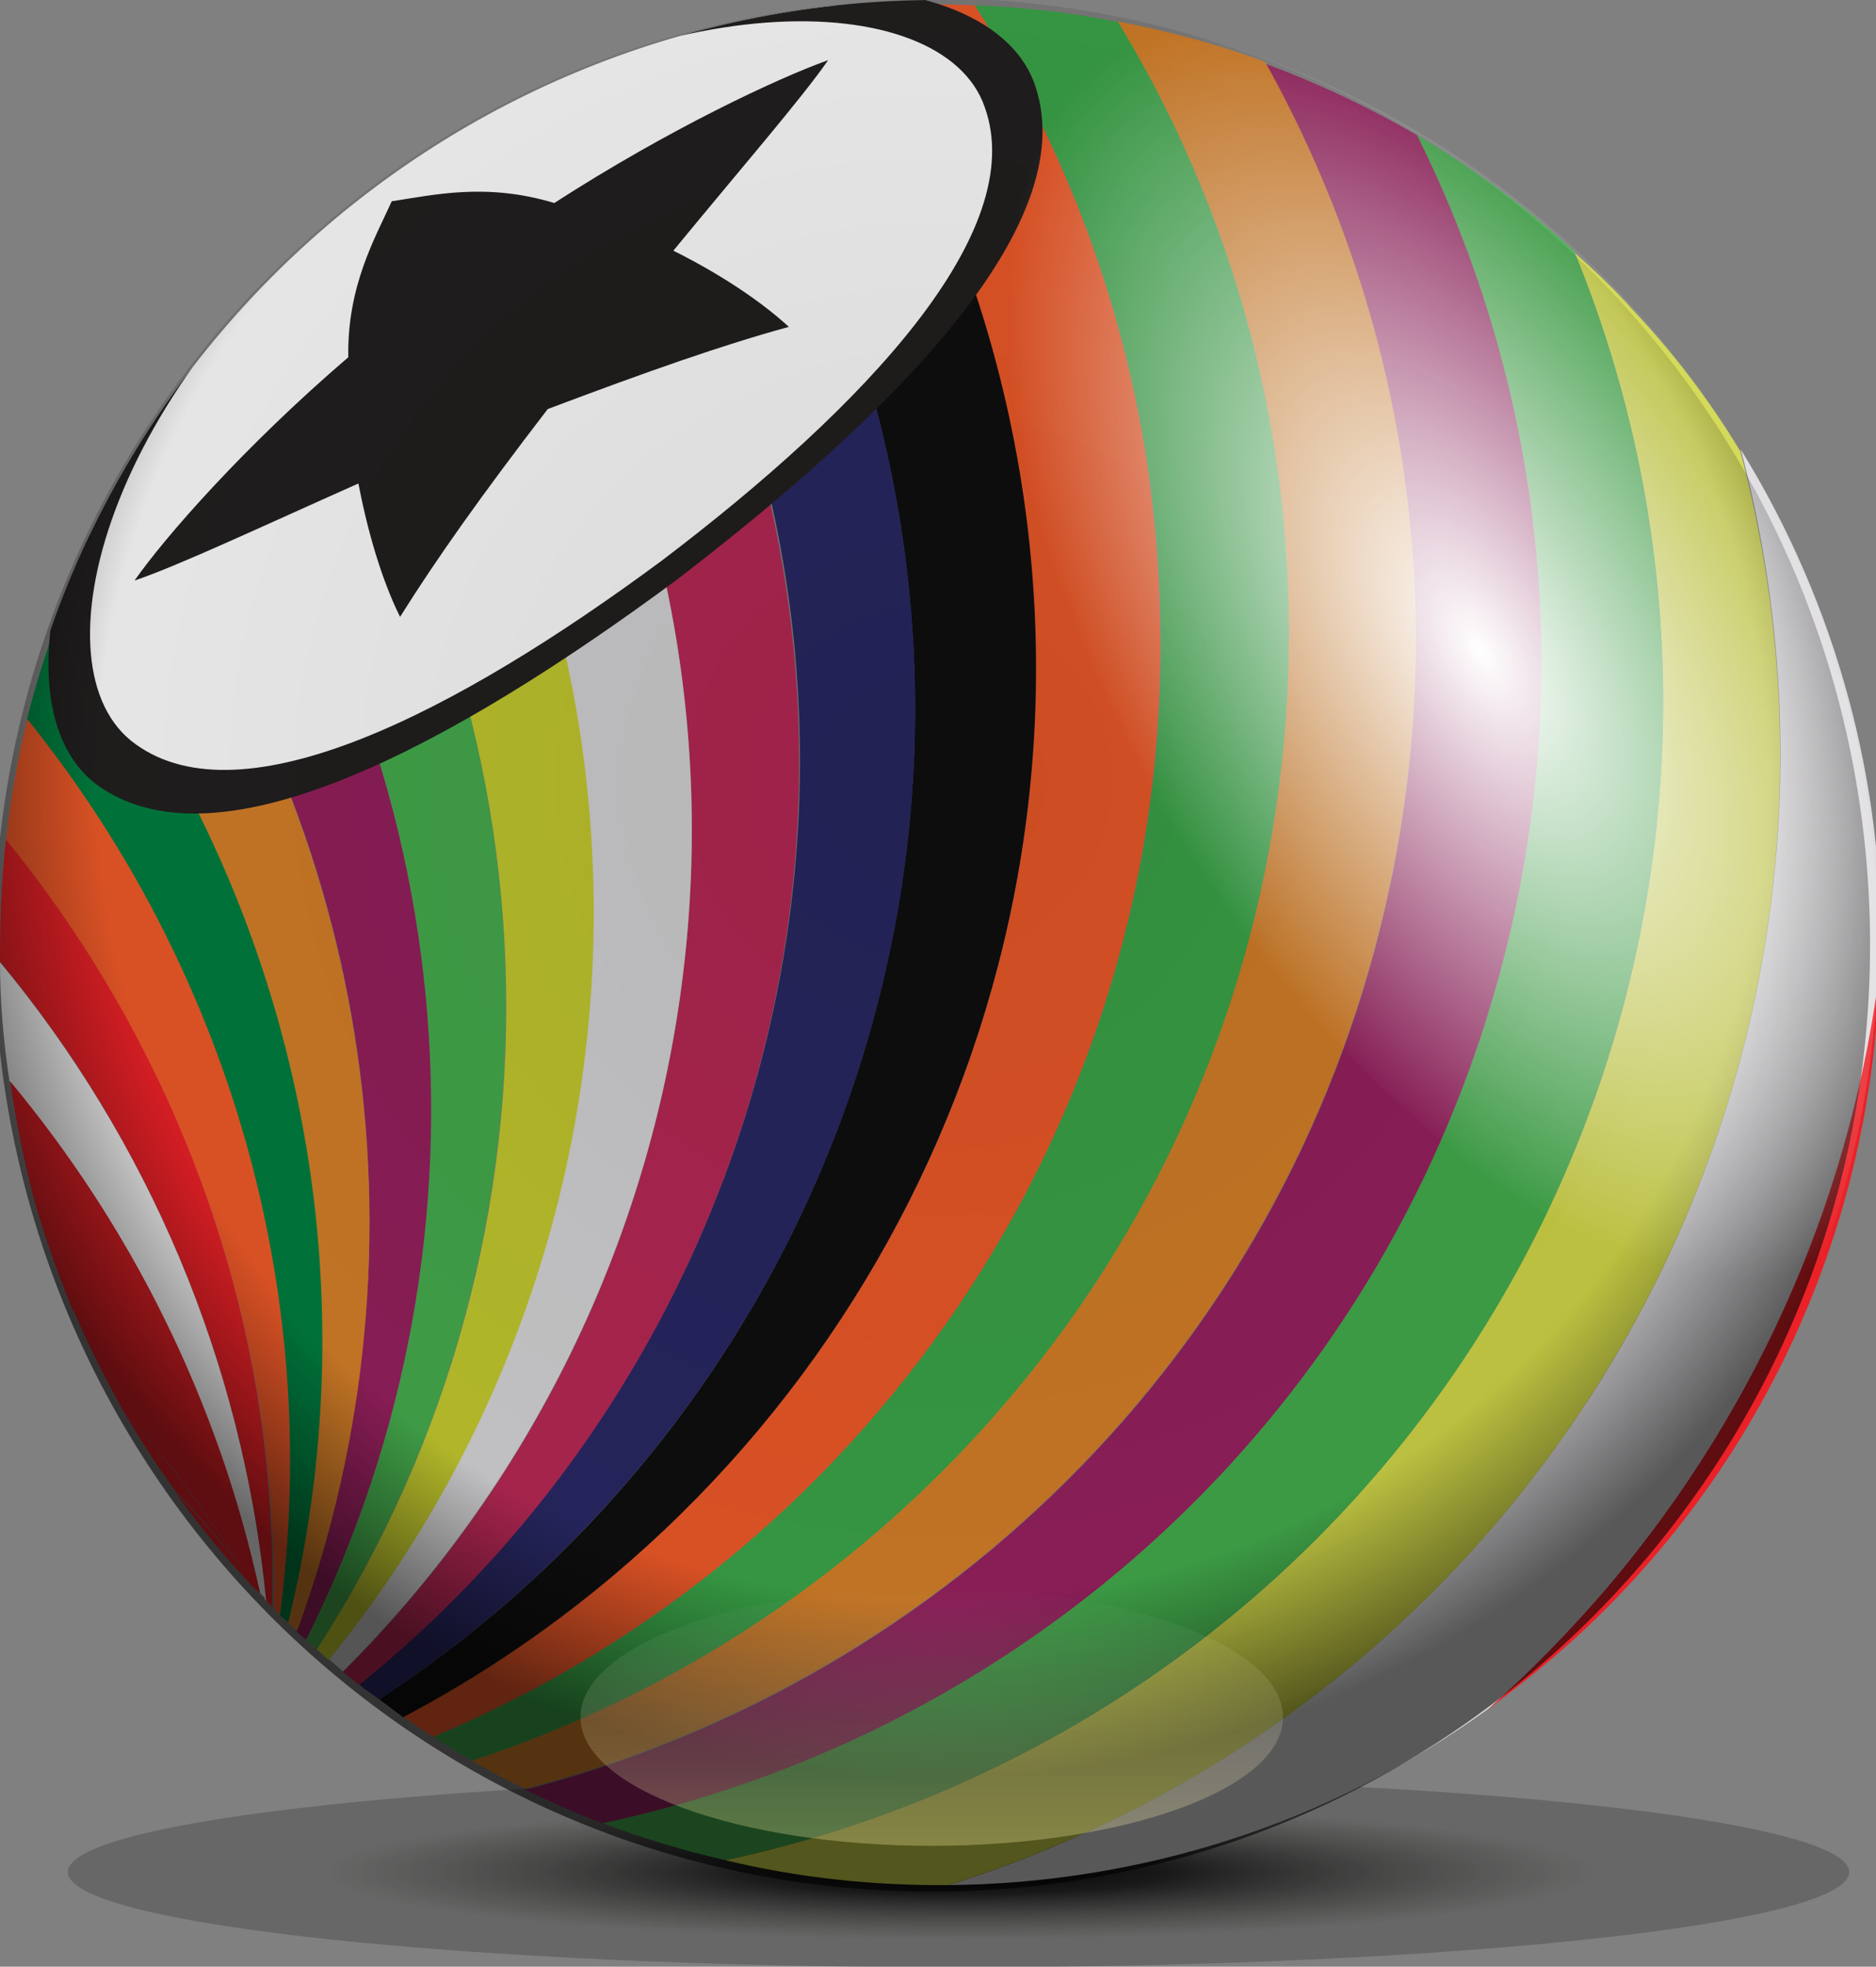
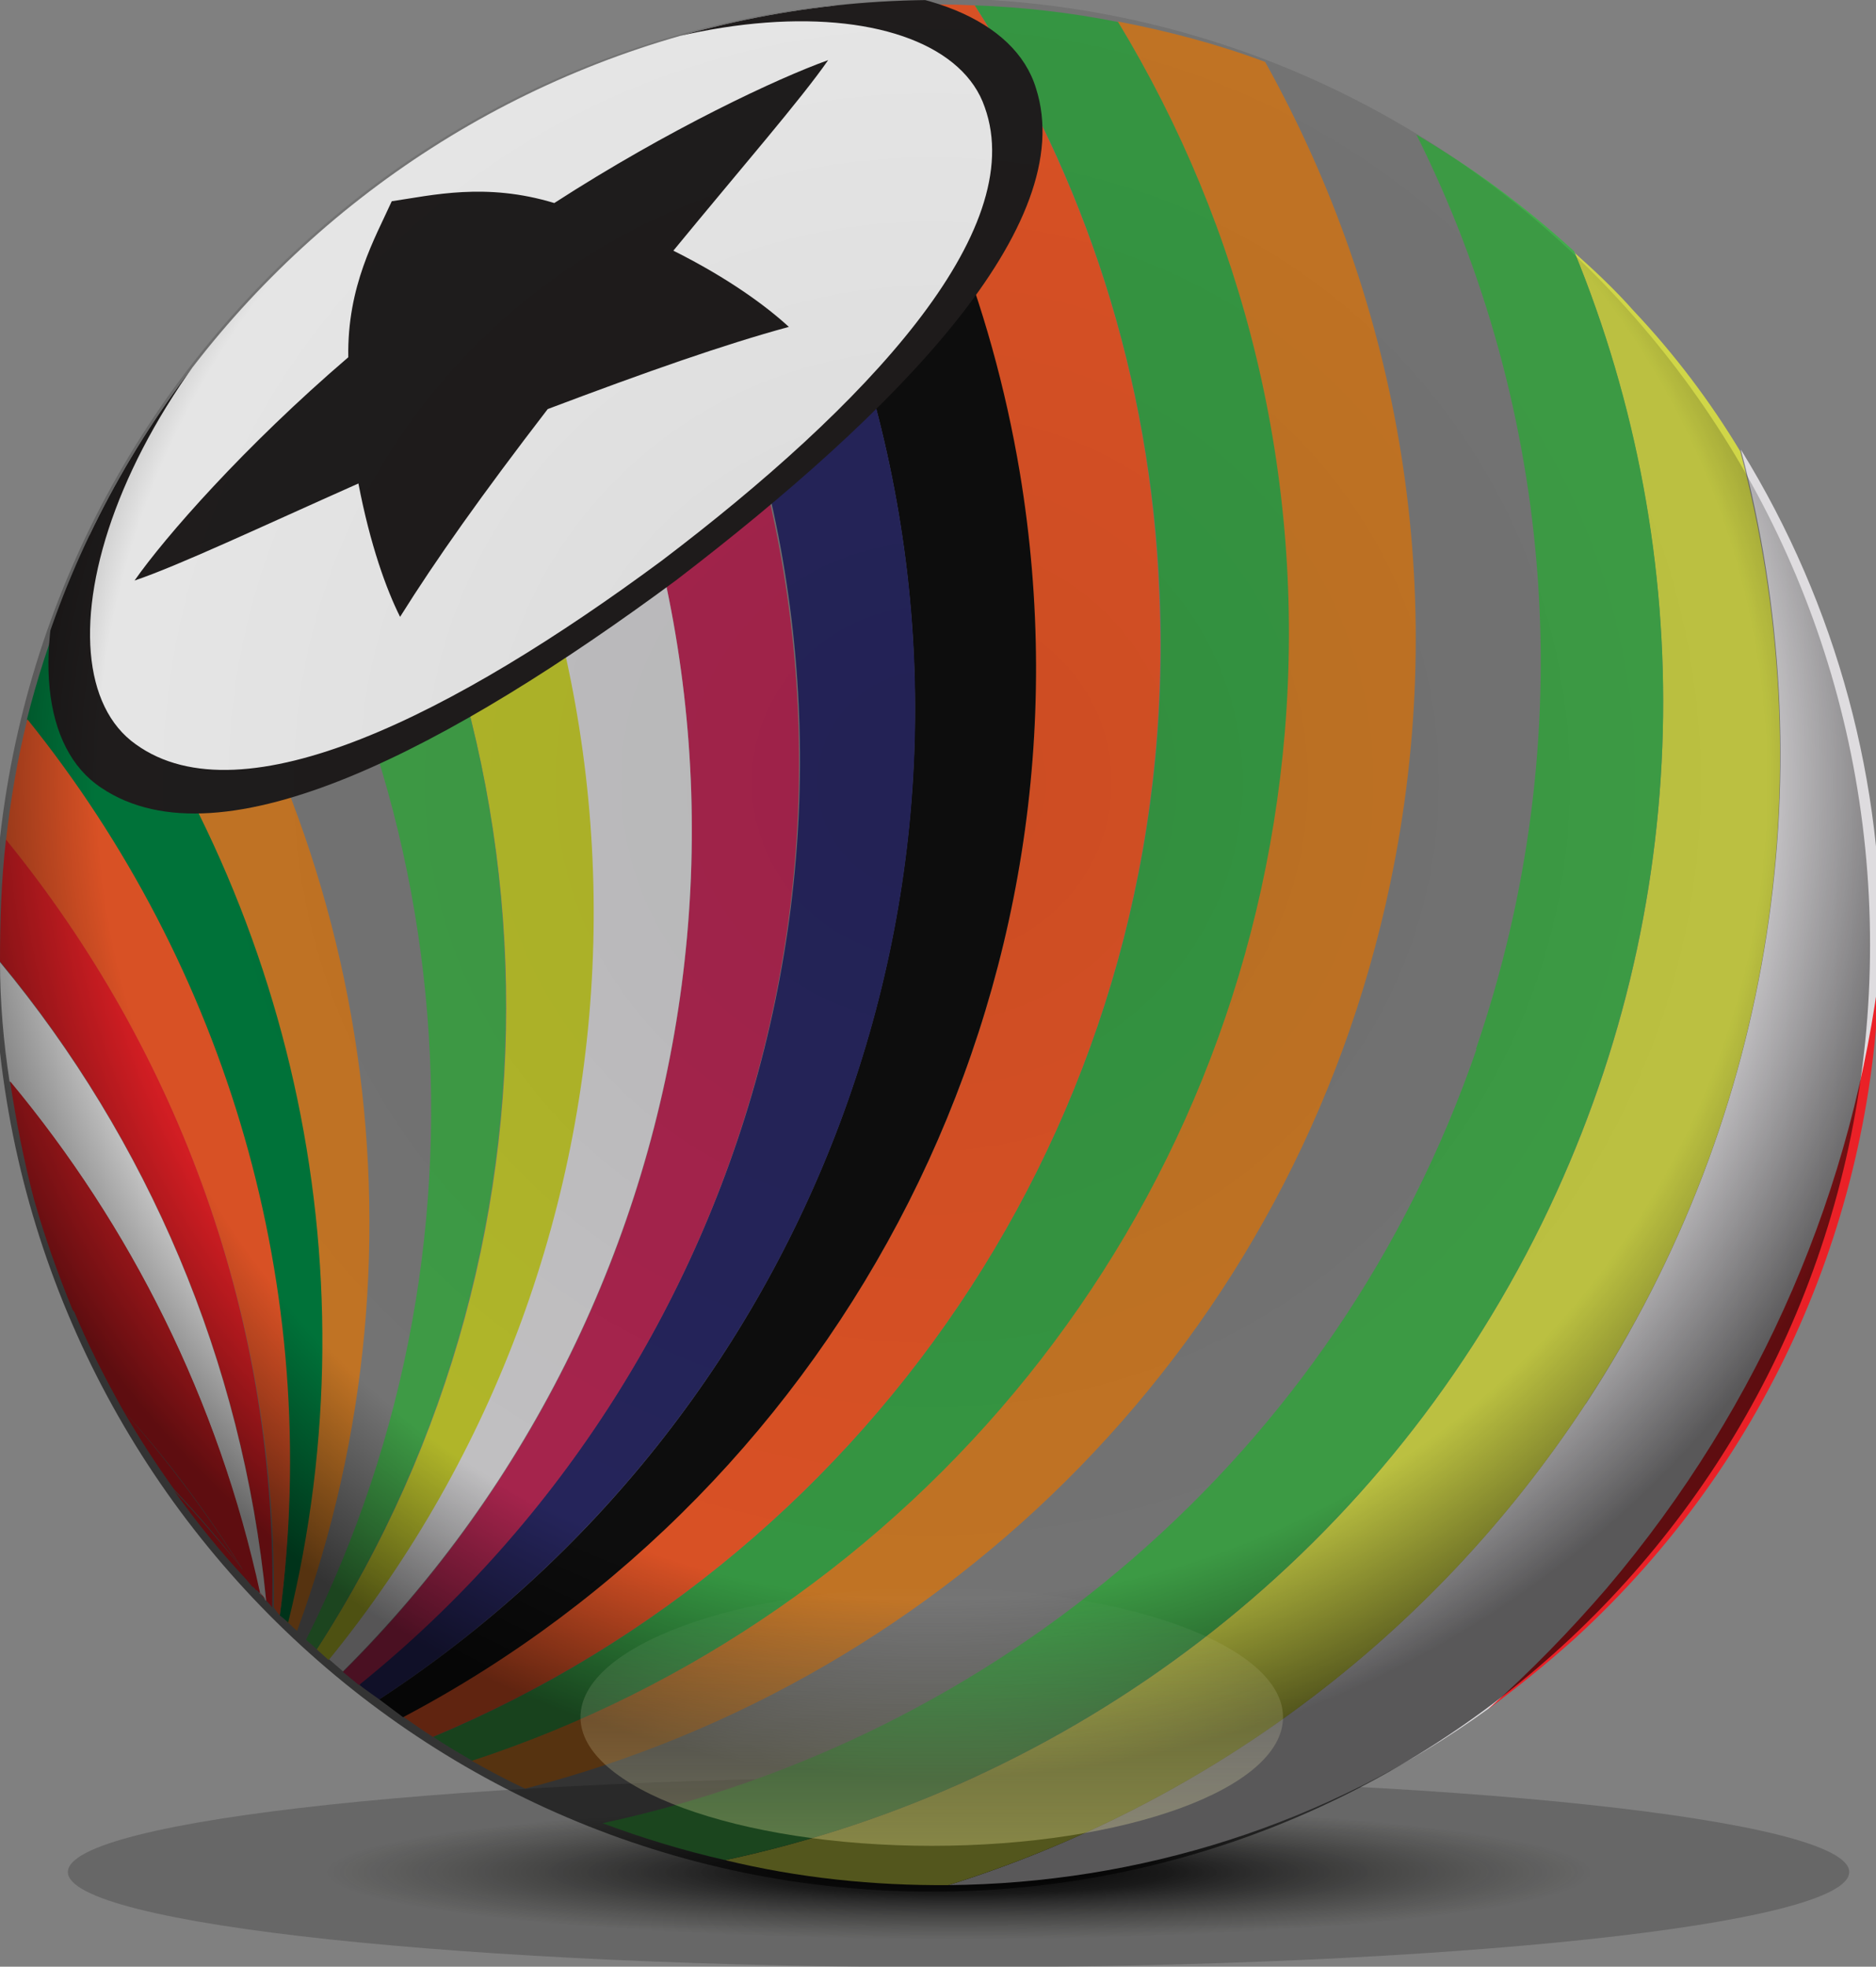
<svg xmlns="http://www.w3.org/2000/svg" xmlns:xlink="http://www.w3.org/1999/xlink" viewBox="0 0 31.51 33.03">
  <rect x="0" y="0" width="31.51" height="33.03" fill="#808080" stroke="none" />
  <radialGradient id="a" cx="16.103" cy="31.441" r="10.64" gradientTransform="matrix(1 0 0 .106 0 28.109)" gradientUnits="userSpaceOnUse">
    <stop offset="0" />
    <stop offset=".333" stop-opacity=".8" />
    <stop offset=".443" stop-color="#070707" stop-opacity=".709" />
    <stop offset=".752" stop-color="#171715" stop-opacity=".454" />
    <stop offset="1" stop-color="#1c1c1a" stop-opacity=".25" />
  </radialGradient>
  <path fill="url(#a)" d="M1.14 31.44c0 .88 6.7 1.6 14.96 1.6 8.26 0 14.96-.72 14.96-1.6 0-.88-6.7-1.6-14.96-1.6-8.26 0-14.96.72-14.96 1.6" />
  <path fill="#EA2127" d="M25 28.7c.5-.37.98-.76 1.45-1.18 3.32-3.04 5.04-7.18 5.12-11.35-.45 3.75-1.97 7.42-4.6 10.52-.62.7-1.28 1.38-1.97 2" />
  <path fill="#DEDCDF" d="M26.63 23.58c-2.63 4-6.46 6.75-10.7 8.08 3.18-.03 6.36-1 9.08-2.97.7-.62 1.36-1.3 1.98-2.02 2.63-3.1 4.15-6.76 4.6-10.52.06-2.97-.72-5.96-2.35-8.6 1.4 5.3.62 11.1-2.6 16.02" />
  <path fill="#D0D648" d="M26.44 4.22c2.08 5.08 2.07 11-.54 16.32-2.8 5.7-7.96 9.47-13.72 10.7 1.23.3 2.5.43 3.75.42 4.24-1.33 8.07-4.07 10.7-8.08 3.23-4.92 4-10.73 2.6-16-.5-.83-1.1-1.63-1.8-2.37-.3-.34-.65-.67-1-.98" />
  <path fill="#43AC4C" d="M24.8 17.62c-2.36 6.85-8.08 11.58-14.68 13 .67.25 1.36.46 2.06.62 5.76-1.23 10.92-5 13.72-10.7 2.6-5.32 2.63-11.24.54-16.32-.83-.76-1.7-1.4-2.65-1.96 2.3 4.6 2.8 10.1 1 15.36" />
-   <path fill="#97215F" d="M23.35 14.86c-1.6 7.66-7.43 13.36-14.53 15.2.43.2.86.4 1.3.56 6.6-1.4 12.32-6.14 14.68-13 1.8-5.25 1.3-10.74-1-15.35-.83-.48-1.68-.88-2.55-1.2 2.26 4.04 3.13 8.9 2.1 13.8" />
  <path fill="#D68028" d="M21.57 12.3c-.68 8.2-6.27 14.85-13.65 17.27.3.17.6.33.9.47 7.1-1.83 12.92-7.53 14.53-15.2 1.03-4.9.16-9.74-2.1-13.8-.8-.3-1.64-.52-2.48-.68 2.1 3.47 3.16 7.6 2.8 11.93" />
  <path fill="#3BA649" d="M16.38.1c1.83 2.86 2.95 6.23 3.1 9.87.36 8.56-4.75 16.08-12.2 19.2.2.14.43.27.65.4 7.38-2.42 12.96-9.05 13.65-17.27.36-4.34-.7-8.47-2.8-11.93-.8-.16-1.6-.25-2.4-.28" />
  <path fill="#F05A29" d="M6.77 28.83c.17.12.33.23.5.34 7.47-3.12 12.57-10.64 12.2-19.2-.14-3.64-1.26-7-3.1-9.88-.77-.04-1.55 0-2.32.07 1.5 2.27 2.58 4.9 3.06 7.75 1.48 8.7-2.94 17.02-10.33 20.9" />
  <path fill="#0F0F0F" d="M14.53 6.2c2.58 8.63-.98 17.65-8.16 22.34.13.1.27.2.4.3 7.4-3.9 11.8-12.22 10.36-20.9-.48-2.87-1.55-5.5-3.06-7.76-.75.08-1.5.22-2.22.4 1.15 1.67 2.06 3.56 2.68 5.6" />
  <path fill="#292864" d="M6.04 28.3c.1.08.22.16.33.24 7.18-4.7 10.75-13.7 8.16-22.35C13.9 4.13 13 2.25 11.83.57c-.7.18-1.4.4-2.08.7.77 1.08 1.44 2.25 2 3.5 3.7 8.42 1.1 18-5.7 23.5" />
  <path fill="#B82855" d="M8.8 3.75c4.78 8 3.3 18.03-3.04 24.33.1.08.18.15.27.22 6.82-5.5 9.4-15.1 5.7-23.5-.55-1.26-1.22-2.43-2-3.5-.65.25-1.3.58-1.93.95.35.48.68.98 1 1.5" />
  <path fill="#D6D5D7" d="M5.53 27.87c.08.07.15.13.23.2 6.33-6.3 7.83-16.32 3.03-24.33-.32-.5-.65-1-1-1.5-.6.36-1.2.77-1.76 1.22 5.52 7.4 5.1 17.5-.5 24.4" />
  <path fill="#C4CA2E" d="M4.46 4.87c5.08 6.7 5.38 15.86.86 22.83l.2.18c5.64-6.92 6.04-17 .52-24.42-.32.24-.62.5-.92.77-.23.2-.45.42-.66.64" />
  <path fill="#45AC4D" d="M5.14 27.54c.06.05.12.1.18.16 4.5-6.97 4.22-16.14-.86-22.83-.5.5-.95 1.04-1.36 1.6 4.64 6 5.47 14.23 2.04 21.07" />
-   <path fill="#95205D" d="M4.98 27.4c.05.04.1.1.16.14C8.57 20.7 7.74 12.47 3.1 6.47c-.42.56-.8 1.15-1.13 1.76 4.2 5.35 5.43 12.62 3 19.16" />
  <path fill="#D68028" d="M4.84 27.25c.05.05.1.1.15.14 2.4-6.55 1.17-13.8-3.03-19.17-.34.6-.63 1.24-.88 1.88 3.75 4.74 5.24 11.07 3.74 17.15" />
  <path fill="#007F40" d="M4.7 27.13c.05.04.1.08.14.12 1.5-6.08 0-12.4-3.75-17.14-.26.65-.47 1.3-.64 1.98 3.33 4.14 4.96 9.55 4.25 15.05" />
  <path fill="#F05A29" d="M4.7 27.13c.73-5.5-.9-10.9-4.24-15.05-.17.67-.28 1.35-.36 2.03C3 17.67 4.67 22.2 4.6 27c.03.04.07.1.1.13" />
  <path fill="#EA2127" d="M0 16.15c2.47 2.98 4.08 6.7 4.47 10.73.04.04.08.08.1.12C4.68 22.2 3 17.66.1 14.1c-.08.7-.1 1.37-.1 2.05" />
  <path fill="#FFF" d="M4.47 26.88c-.4-4.04-2-7.74-4.47-10.72 0 .67.06 1.35.16 2 2.04 2.43 3.5 5.35 4.2 8.6.05.04.08.08.1.12" />
  <path fill="#EA2127" d="M4.27 26.62c.03.05.07.1.1.14-.7-3.24-2.18-6.17-4.2-8.6.1.67.23 1.33.4 1.98 1.6 1.86 2.87 4.05 3.7 6.48M4.27 26.62c-.83-2.43-2.1-4.62-3.7-6.48.18.63.4 1.25.65 1.86 1.16 1.33 2.15 2.84 2.94 4.5.04.02.08.07.1.12M4.07 26.36c.03.04.07.08.1.13-.8-1.67-1.78-3.17-2.94-4.5.24.58.53 1.15.84 1.7.73.8 1.4 1.7 2 2.66M4.07 26.36c-.6-.96-1.27-1.85-2-2.67.26.45.55.9.86 1.33.4.42.77.86 1.14 1.33m.4.52l-.1-.12s0 .02.02.03c0 .02.04.05.07.08m-.1-.1s0 0 0-.02c-.04-.05-.07-.1-.1-.14l.03.1c.03 0 .06.04.08.07M4.24 26.64l.06.06-.03-.1c-.04-.04-.07-.08-.1-.13.02.06.05.12.07.17M4.17 26.48c-.03-.04-.07-.08-.1-.13.06.1.12.2.17.28-.02-.04-.05-.1-.07-.15m.08.17M4.25 26.65c-.06-.1-.12-.2-.18-.3-.37-.45-.75-.9-1.15-1.32.37.52.77 1.02 1.22 1.5l.1.12" />
  <defs>
    <path id="b" d="M0 14.84C-.5 23.54 6.14 31 14.84 31.52c8.7.5 16.17-6.12 16.68-14.82C32.03 8 25.4.53 16.7.02c-.32 0-.64-.02-.95-.02C7.45 0 .5 6.46 0 14.84" />
  </defs>
  <clipPath id="c">
    <use overflow="visible" xlink:href="#b" />
  </clipPath>
  <path fill="#FFF" d="M16.96 1.64c.75 2.2-2.16 5.22-5.73 7.95C7.6 12.25 3.9 14.2 2 12.86c-1.9-1.3-.57-6.4 4.2-10C11-.7 16.26-.52 16.97 1.65" clip-path="url(#c)" />
  <path fill="#221F1F" d="M11.35 9.75C7.6 12.52 3.73 14.6 1.7 13.23c-2-1.32-.65-6.74 4.4-10.5 5.02-3.8 10.6-3.55 11.3-1.25.74 2.3-2.34 5.43-6.05 8.27m-5.02-6.7C1.8 6.4.5 11.24 2.28 12.5c1.8 1.3 5.37-.52 8.83-3.08 3.43-2.6 6.18-5.53 5.43-7.62-.7-2.05-5.7-2.15-10.2 1.24M6.58 3.38c.68-.1 1.58-.32 2.73.03 1.92-1.24 3.76-2.1 4.6-2.4-.45.65-1.45 1.8-2.6 3.2.94.47 1.57.94 1.94 1.28-1.1.3-2.38.75-4.05 1.38C8.1 8.3 7.32 9.4 6.72 10.36c-.23-.46-.5-1.2-.7-2.24C4.38 8.85 3 9.5 2.26 9.75 2.77 9.02 4.1 7.5 5.85 6c-.02-1.2.45-2 .73-2.62" clip-path="url(#c)" />
  <radialGradient id="d" cx="12.912" cy="15.876" r="16.737" gradientTransform="matrix(0 1 -1.021 0 31.86 .226)" gradientUnits="userSpaceOnUse">
    <stop offset="0" stop-opacity=".15" />
    <stop offset=".82" stop-opacity=".1" />
    <stop offset="1" stop-opacity=".6" />
  </radialGradient>
  <path fill="url(#d)" d="M15.65 0C6.95 0-.1 7.1-.1 15.87c0 8.78 7.05 15.9 15.75 15.9s15.76-7.12 15.76-15.9c0-8.78-7.04-15.9-15.75-15.9" />
  <radialGradient id="e" cx="24.877" cy="10.914" r="5.998" gradientTransform="matrix(.856 -.516 1.013 1.68 -7.485 5.428)" gradientUnits="userSpaceOnUse">
    <stop offset="0" stop-color="#fff" />
    <stop offset="1" stop-color="#fff" stop-opacity="0" />
  </radialGradient>
-   <path fill="url(#e)" d="M19.52 13.6c3.23 5.37 7.92 8.6 11 7.77.55-1.46.9-3.02 1-4.65C32 8.42 26 1.25 17.9.15c-2.3 2.26-1.68 8 1.6 13.46" />
  <linearGradient id="f" x1="15.65" x2="15.65" y1="31.002" y2="26.672" gradientUnits="userSpaceOnUse">
    <stop offset="0" stop-color="#fdf5a6" />
    <stop offset="1" stop-color="#fff" stop-opacity="0" />
  </linearGradient>
  <path fill="url(#f)" d="M15.65 26.67c3.26 0 5.9.97 5.9 2.17S18.9 31 15.65 31c-3.26 0-5.9-.97-5.9-2.16 0-1.2 2.64-2.17 5.9-2.17" opacity=".3" />
</svg>